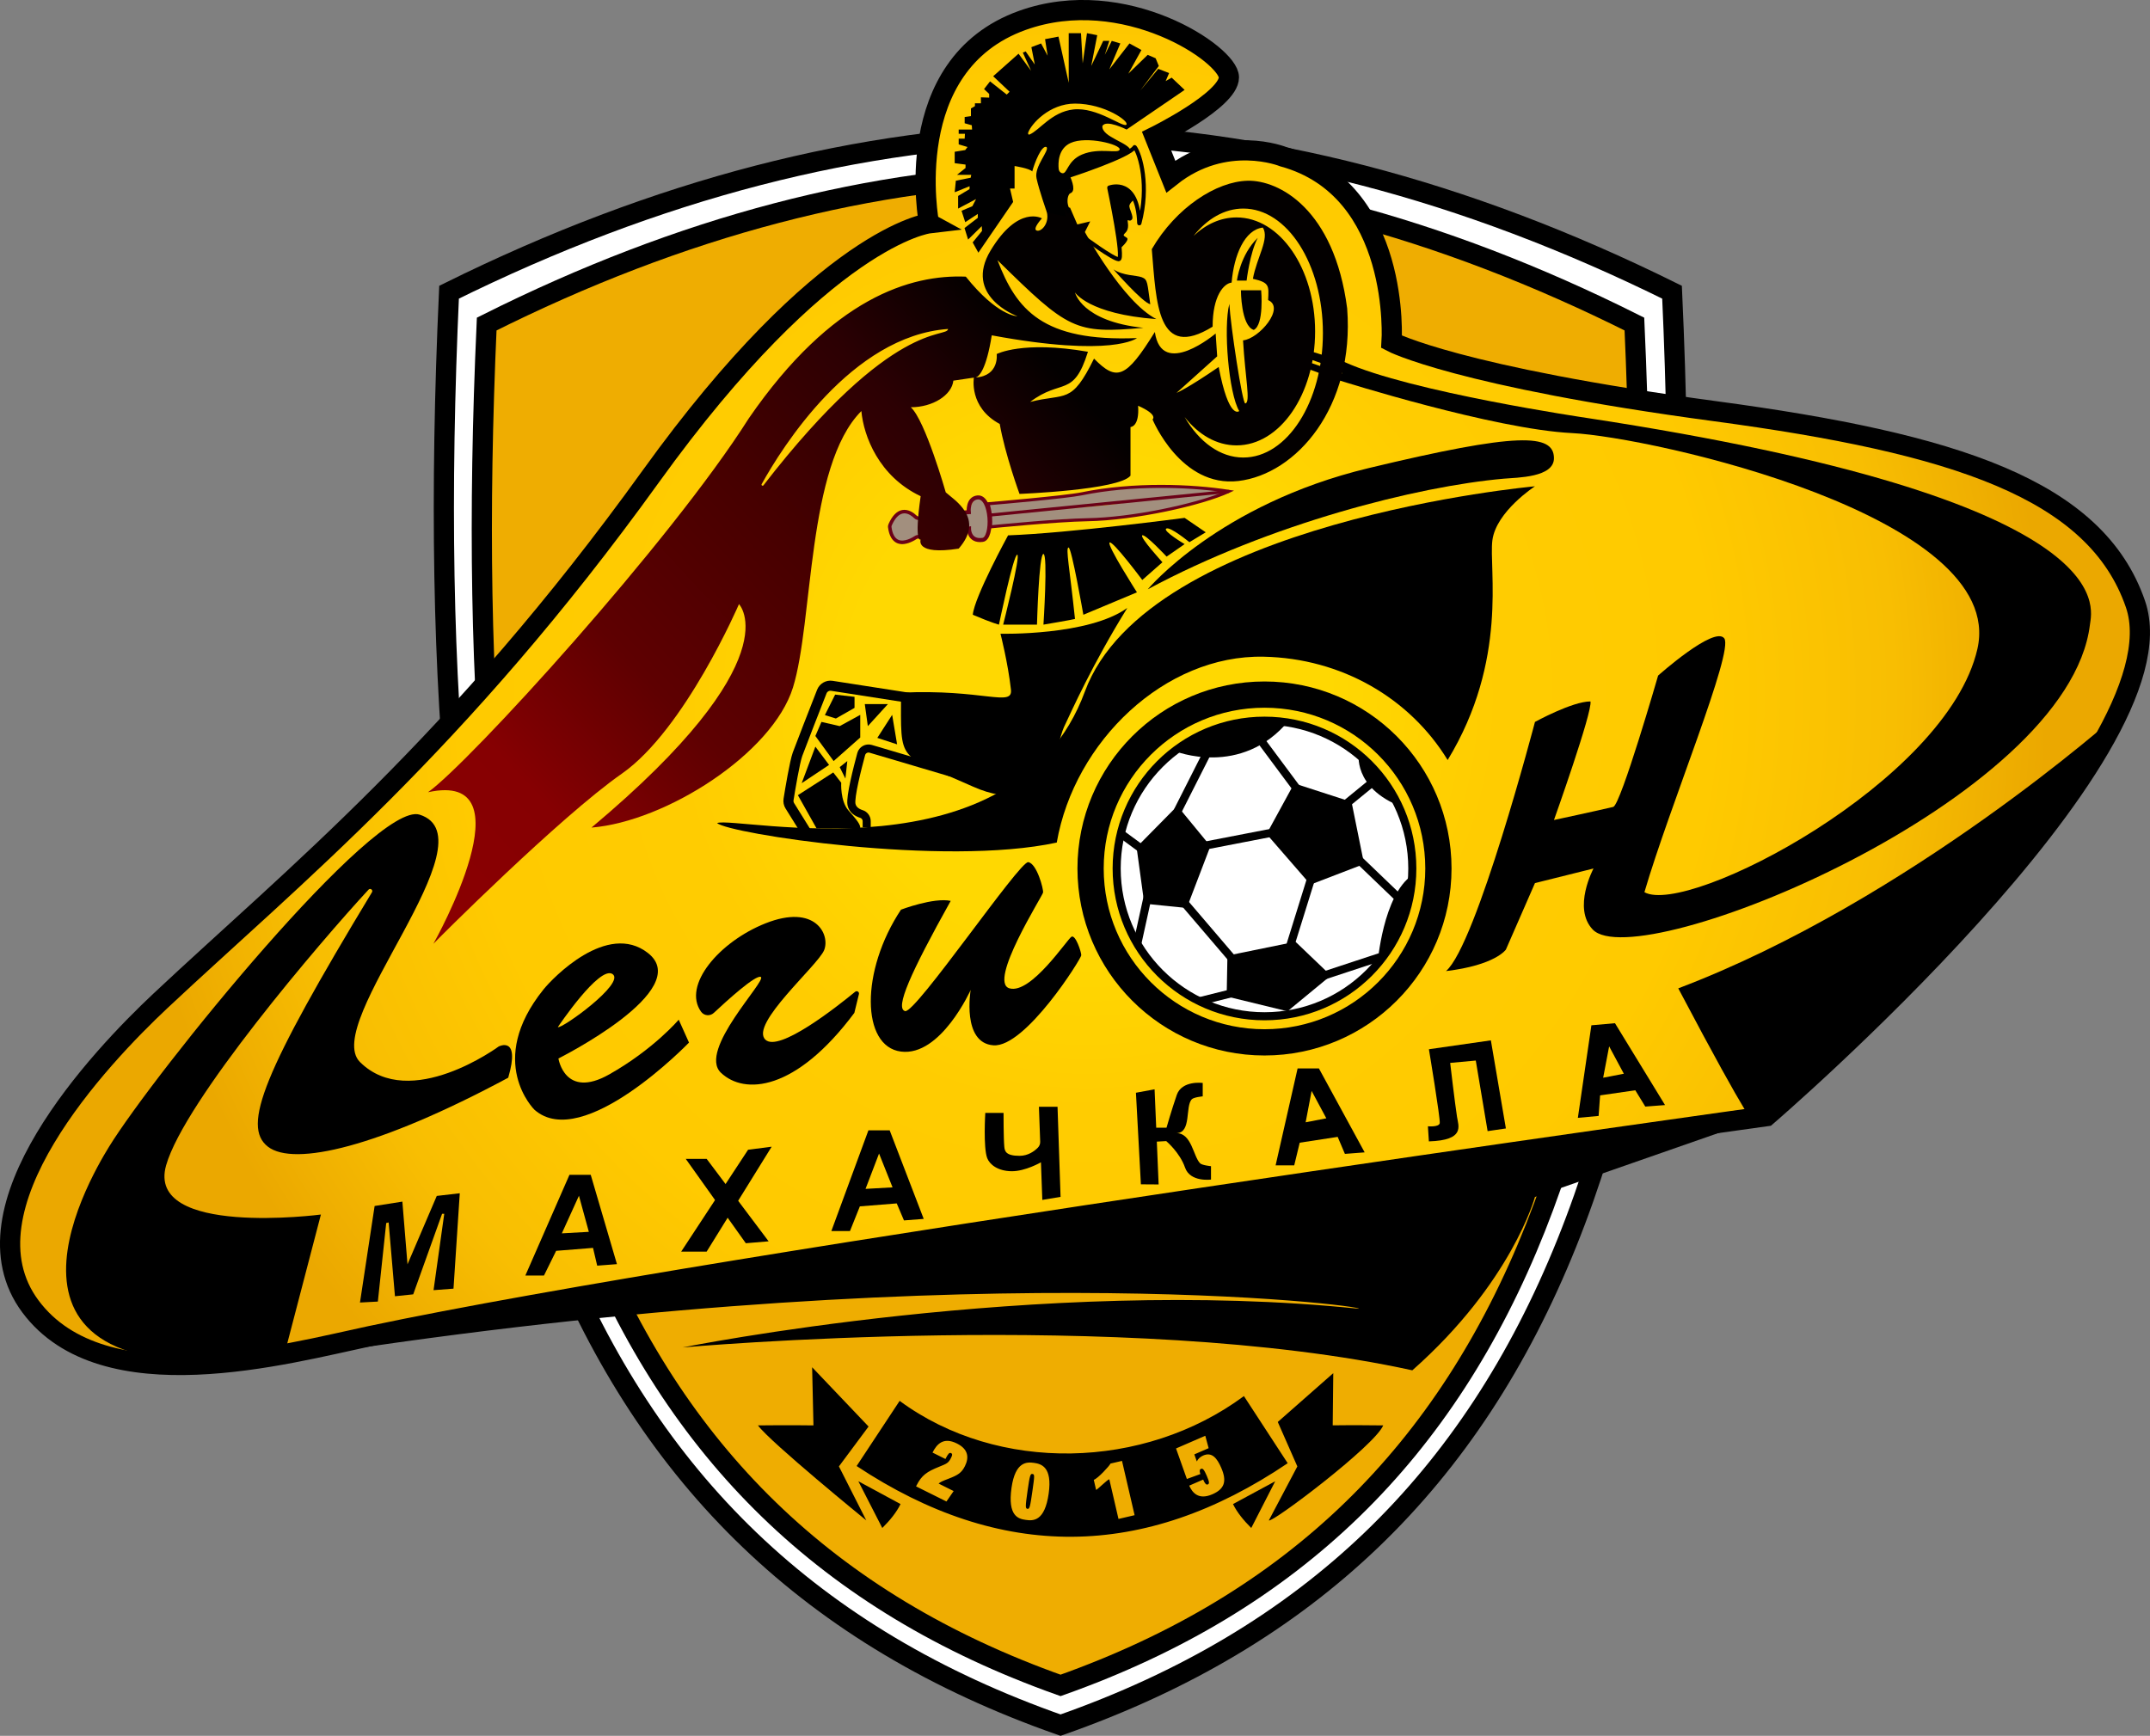
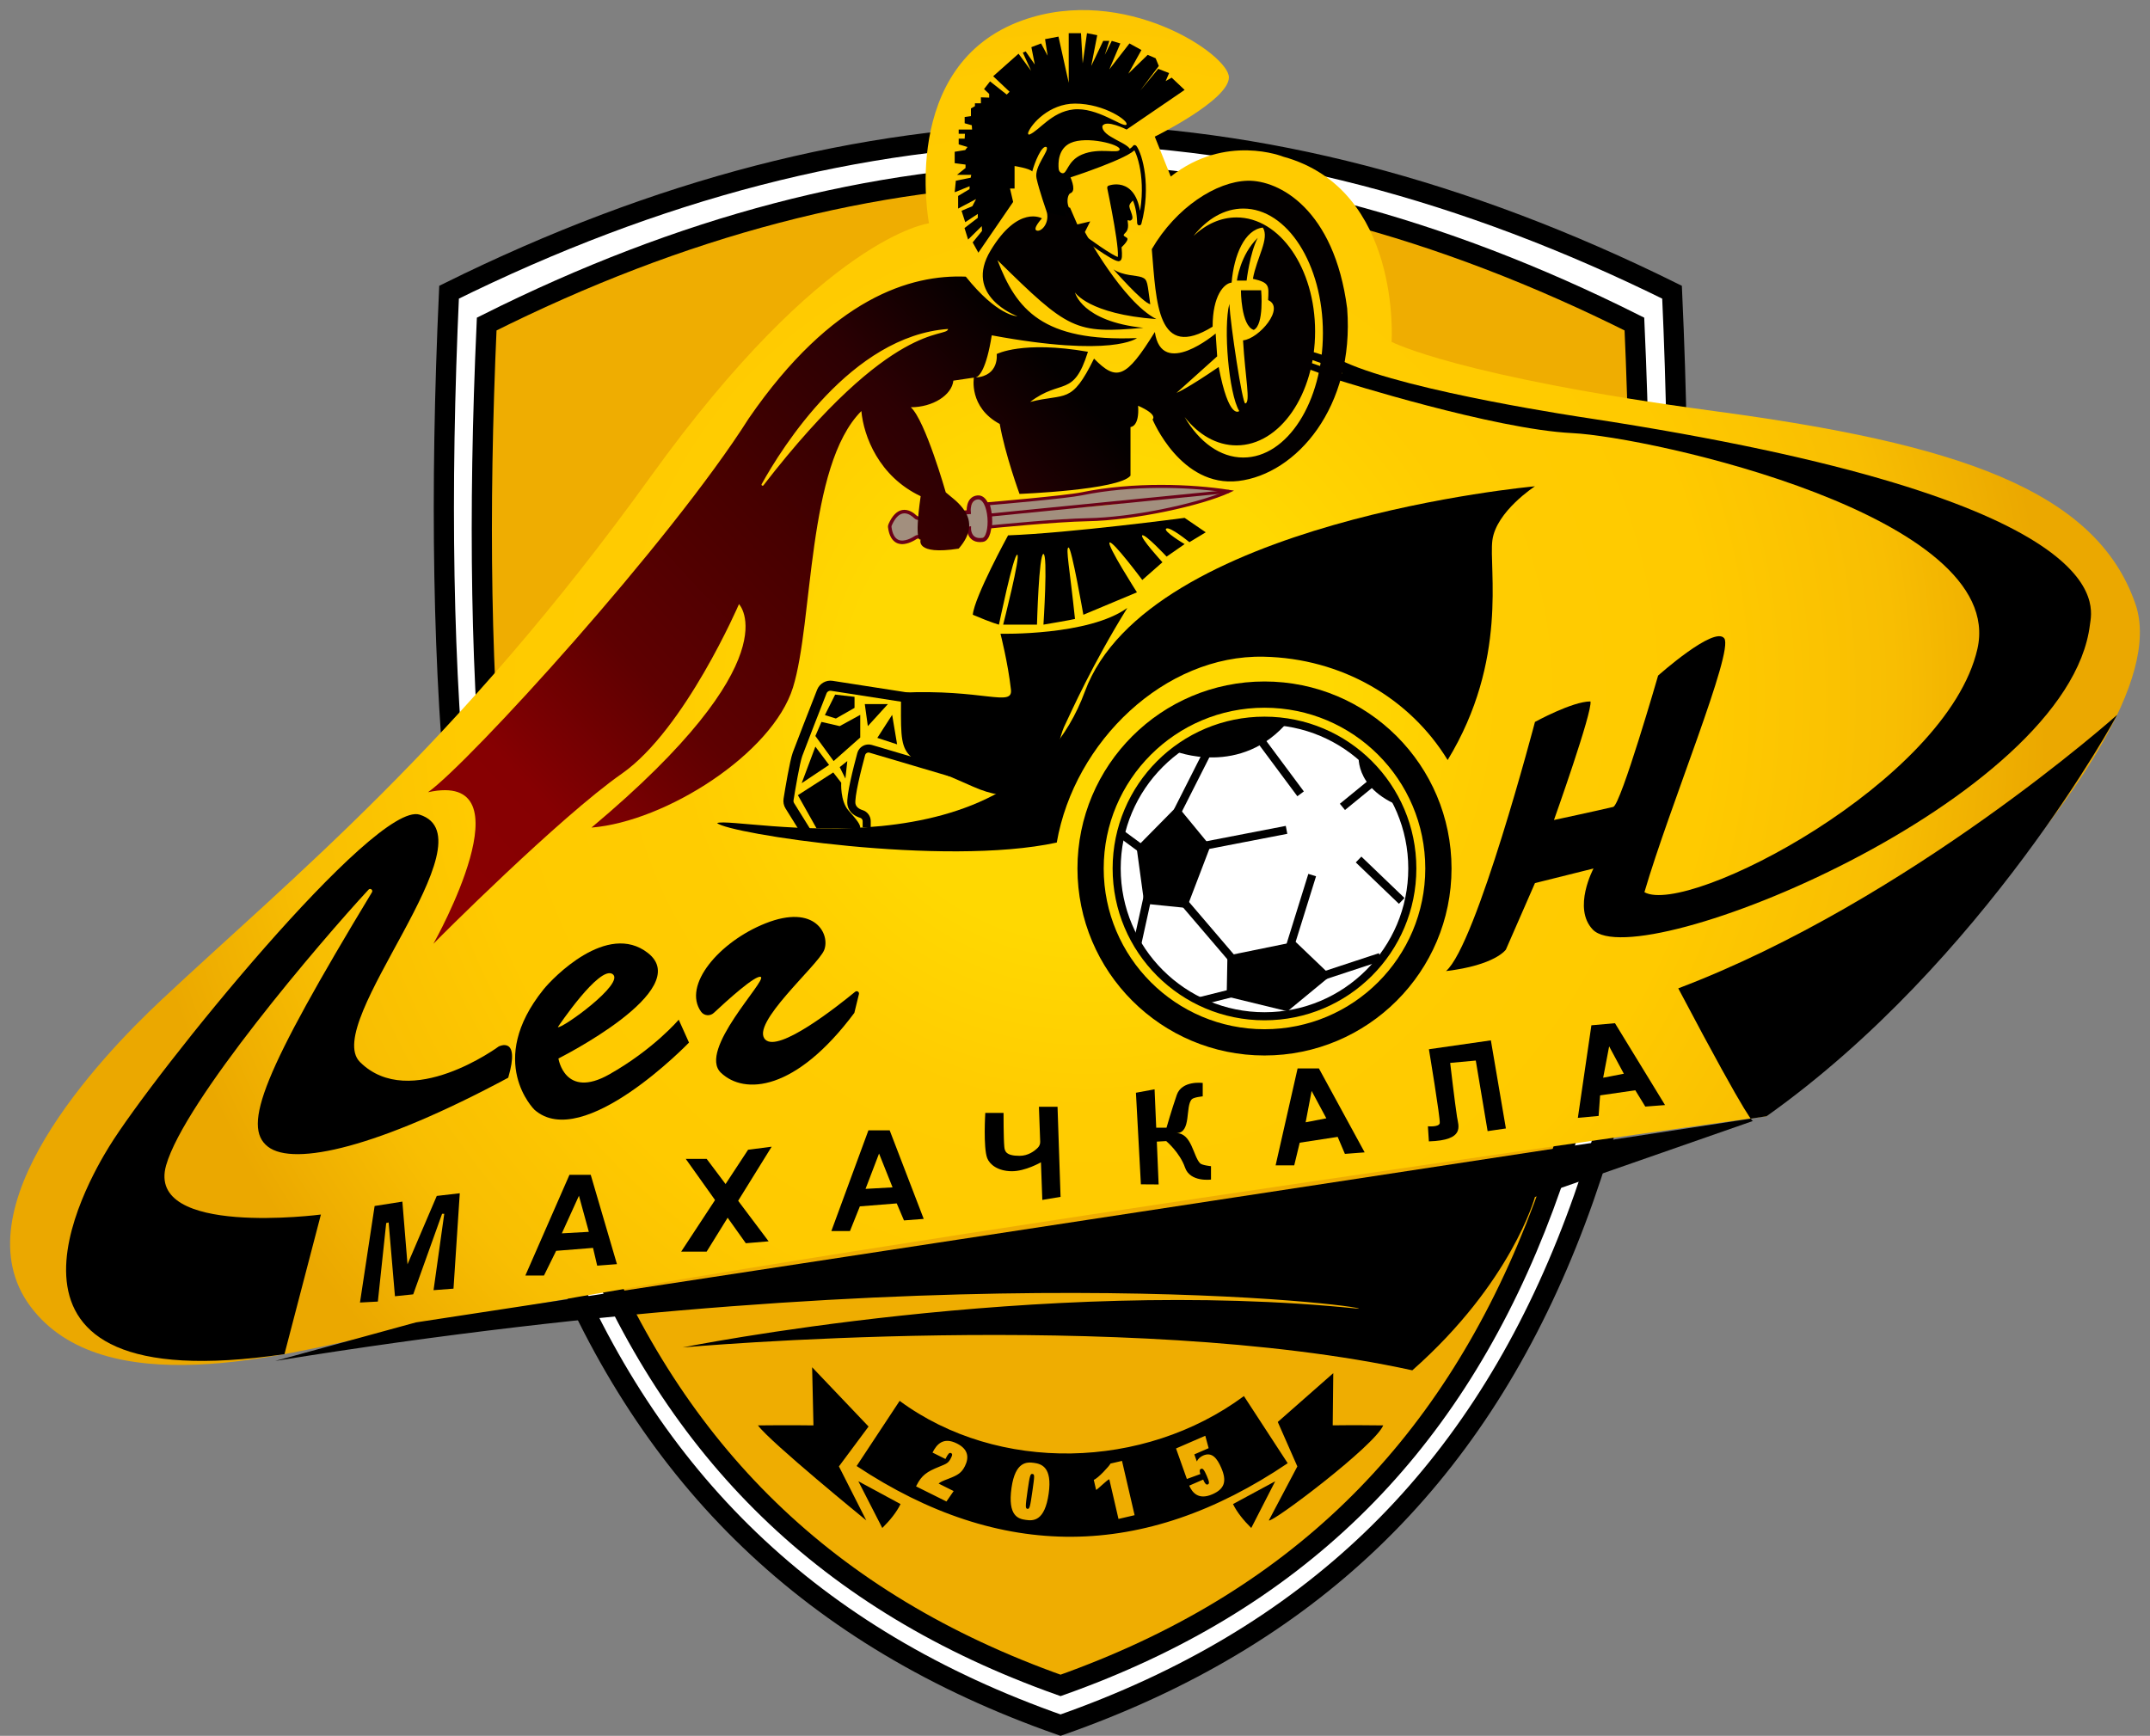
<svg xmlns="http://www.w3.org/2000/svg" id="_Слой_1" data-name="Слой 1" viewBox="0 0 1064.67 859.75">
  <rect x="0" y="0" width="1064.67" height="859.75" fill="#808080" stroke="none" />
  <defs>
    <style>
      .cls-1 {
        stroke-width: 4px;
      }

      .cls-1, .cls-2, .cls-3, .cls-4, .cls-5, .cls-6 {
        fill: none;
        stroke-miterlimit: 10;
      }

      .cls-1, .cls-2, .cls-4, .cls-5, .cls-6 {
        stroke: #000;
      }

      .cls-7 {
        fill: #fff;
      }

      .cls-8 {
        fill: url(#_Безымянный_градиент_24);
      }

      .cls-2 {
        stroke-width: 13px;
      }

      .cls-3 {
        stroke: #6b0117;
      }

      .cls-3, .cls-5 {
        stroke-width: 2px;
      }

      .cls-4 {
        stroke-width: 10px;
      }

      .cls-9 {
        fill: #a28f7e;
      }

      .cls-6 {
        stroke-width: 5px;
      }

      .cls-10 {
        fill: url(#_Безымянный_градиент_12);
      }

      .cls-11 {
        fill: #6b0117;
      }

      .cls-12 {
        fill: #efad01;
      }
    </style>
    <radialGradient id="_Безымянный_градиент_24" data-name="Безымянный градиент 24" cx="537.98" cy="344.95" fx="537.98" fy="344.95" r="476.12" gradientUnits="userSpaceOnUse">
      <stop offset=".25" stop-color="#ffd801" />
      <stop offset=".43" stop-color="#ffcc01" />
      <stop offset=".65" stop-color="#ffca00" />
      <stop offset=".84" stop-color="#f8be02" />
      <stop offset="1" stop-color="#eba800" />
    </radialGradient>
    <linearGradient id="_Безымянный_градиент_12" data-name="Безымянный градиент 12" x1="529.72" y1="190.02" x2="205.58" y2="491.57" gradientUnits="userSpaceOnUse">
      <stop offset="0" stop-color="#030000" />
      <stop offset=".16" stop-color="#2c0003" />
      <stop offset=".35" stop-color="#470000" />
      <stop offset=".57" stop-color="#5e0001" />
      <stop offset=".75" stop-color="#860002" />
      <stop offset="1" stop-color="#8c0001" />
    </linearGradient>
  </defs>
  <path class="cls-7" d="m525.18,854.45c246.6-86.5,320.85-313.41,302.81-709.72-102.99-50.99-203.94-77.13-302.81-78.43-98.87,1.3-199.82,27.44-302.81,78.43-18.04,396.31,56.21,623.22,302.81,709.72Z" />
  <path class="cls-4" d="m525.18,854.45c246.6-86.5,320.85-313.41,302.81-709.72-102.99-50.99-203.94-77.13-302.81-78.43-98.87,1.3-199.82,27.44-302.81,78.43-18.04,396.31,56.21,623.22,302.81,709.72Z" />
  <path class="cls-12" d="m525.18,834.77c231.42-82.18,301.1-297.75,284.17-674.27-96.65-48.44-191.39-73.28-284.17-74.51-92.78,1.24-187.52,26.07-284.17,74.51-16.93,376.51,52.75,592.09,284.17,674.27Z" />
  <path class="cls-4" d="m525.18,834.77c231.42-82.18,301.1-297.75,284.17-674.27-96.65-48.44-191.39-73.28-284.17-74.51-92.78,1.24-187.52,26.07-284.17,74.51-16.93,376.51,52.75,592.09,284.17,674.27Z" />
  <path class="cls-8" d="m460.05,110.6s-51.9,6.08-137.79,125.36c-95.86,133.13-178.01,198.92-242.82,259.76-29.98,28.14-100.52,102.78-64.38,151.34s126.97,23.45,168.28,14.68c175.91-37.33,691.46-108.91,691.46-108.91,0,0,208.33-179.04,182.67-253.63-19.6-57-89.54-79.6-208.04-95.52-127.65-17.14-160.32-34.36-160.32-34.36,0,0,5-75.59-53.64-91.71,0,0-28.61-11.63-55.72,9.82l-7.91-19.76s36.71-18.07,36.71-29.36-51.73-46.3-102.21-28.24c-61.55,22.02-46.31,100.52-46.31,100.52Z" />
  <path class="cls-9" d="m485.56,267.5c11.01-8.66.94-21.27-1.46-21.13s-4.37,7.29-4.37,7.29c0,0-15.53,1.36-22.87,2.18s-3.66-1.1-7.72-2.09-6.78,3.17-6.78,3.17c0,0-3.11,4.55,0,9.25,5.21,3.27,2.82,4.42,7.25,1.98s30.31-4.42,30.31-4.42c0,0-.19,1.22.85,2.45s4.8,1.32,4.8,1.32Z" />
  <path class="cls-11" d="m456.03,266.12c-.19-.4-.33-.8-.4-1.2l-.94.02c-.59.02-1.17.19-1.66.52-1.19.79-5.27,3.21-8.19,1.89-1.78-.8-2.92-2.92-3.37-6.3-.03-.24,0-.54.1-.77,1.57-3.54,3.41-5.54,5.47-5.94.28-.05.54-.09.8-.09,2.08,0,3.93,1.48,4.91,2.44.63.61,1.5.91,2.39.87.05,0,.1,0,.16-.02.09-.59.16-1.19.23-1.76-.19.02-.35.02-.51.03h-.07c-.38,0-.72-.12-.98-.38-1.34-1.31-4.1-3.42-7.26-2.81-2.65.51-4.92,2.85-6.72,6.95-.24.52-.33,1.14-.24,1.71.54,4.02,2.03,6.58,4.37,7.67.86.38,1.76.54,2.65.54,2.93,0,5.88-1.69,7.23-2.58.21-.14.47-.21.73-.23l1.34-.03c0-.1,0-.23-.02-.33.02-.07,0-.12-.02-.19Z" />
  <circle class="cls-7" cx="626.17" cy="430.15" r="73.2" />
  <circle class="cls-1" cx="626.17" cy="430.15" r="73.2" />
  <circle class="cls-2" cx="626.17" cy="430.15" r="86.12" />
-   <polygon points="640.89 388 627.2 413.08 648.95 438.13 675.49 427.93 669.28 397.19 640.89 388" />
  <polygon points="583.02 399.16 562.83 419.64 566.64 447.59 587.68 449.71 599.39 419.07 583.02 399.16" />
  <polygon points="637.56 500.88 659.02 483.18 641.51 466.43 607.82 473.31 607.44 493.54 637.56 500.88" />
-   <path d="m682.16,477.3s2.6-33.9,17.21-43.88c0,0,3.08,21.35-17.21,43.88Z" />
  <path d="m672.91,372.76s-3.35,17.38,21.21,26.87c-9.68-18.7-21.21-26.87-21.21-26.87Z" />
  <path d="m581.52,371.94s33.07,13.59,56.79-15.13c-36.52-3.42-56.79,15.13-56.79,15.13Z" />
  <line class="cls-1" x1="583.02" y1="401.99" x2="597.28" y2="373.81" />
  <line class="cls-1" x1="555.02" y1="412.87" x2="567.06" y2="421.75" />
  <line class="cls-1" x1="563.18" y1="467.47" x2="568.76" y2="442.08" />
  <line class="cls-1" x1="585.7" y1="446.21" x2="609.92" y2="474.55" />
  <line class="cls-1" x1="593.98" y1="495.91" x2="609.92" y2="491.92" />
  <line class="cls-1" x1="654.73" y1="483.47" x2="683.44" y2="474.01" />
  <line class="cls-1" x1="649.79" y1="433.42" x2="638.31" y2="470.32" />
  <line class="cls-1" x1="672.76" y1="425.71" x2="694.12" y2="446.21" />
  <line class="cls-1" x1="664.76" y1="399.64" x2="680.57" y2="386.72" />
  <line class="cls-1" x1="624.1" y1="366.35" x2="644.05" y2="393.18" />
  <line class="cls-1" x1="594.73" y1="419.21" x2="637.09" y2="411.02" />
  <path d="m739.02,267.59c-1.85,14.1,8.04,59.25-22.15,108.85-18.75-30.69-52.57-50.39-91.16-51.18-48.76-1-93.68,41.89-102.41,92.05-56,12.16-162.63-4.44-168.19-9.65,9.23-3.69,147.28,29.3,182.12-65.15,31.12-84.36,222.87-101.65,222.87-101.65,0,0-19.2,12.43-21.08,26.73Z" />
-   <path d="m568.35,291.89s35.14-42.19,109.27-60.01,91.83-17.15,91.89-4.95c.05,9.6-18.16,9.57-24.85,10.16-42.64,3.76-115.79,22.22-176.32,54.8Z" />
-   <path class="cls-4" d="m460.05,110.6s-51.9,6.08-137.79,125.36c-95.86,133.13-178.01,198.92-242.82,259.76-29.98,28.14-100.52,102.78-64.38,151.34s126.97,23.45,168.28,14.68c175.91-37.33,691.46-108.91,691.46-108.91,0,0,208.33-179.04,182.67-253.63-19.6-57-89.54-79.6-208.04-95.52-127.65-17.14-160.32-34.36-160.32-34.36,0,0,5-75.59-53.64-91.71,0,0-28.61-11.63-55.72,9.82l-7.91-19.76s36.71-18.07,36.71-29.36-51.73-46.3-102.21-28.24c-61.55,22.02-46.31,100.52-46.31,100.52Z" />
  <path d="m462.59,615.77l-256.66,39.21-69.65,19.09c334.31-54.16,541.93-27.04,536.47-25.86-158.12-16.43-334.68,19.16-334.68,19.16,0,0,219.53-19.72,361.3,11.34,49.24-43.48,60.72-85.84,60.72-85.84l108.04-37.69s.2,4.93-37.06-65.66c114.25-43.31,217.34-135.45,217.34-135.45,0,0-65.47,122.01-173.6,198.78" />
  <polygon points="187.11 644.66 178.26 645.13 185.51 597.32 199.25 595.15 201.79 626.21 216.29 592.33 227.68 591.01 224.57 638.26 214.69 639.01 219.99 601.18 218.92 601.18 204.62 641.08 195.58 642.02 192.45 605.48 191.25 605.76 187.11 644.66" />
  <path d="m292.53,581.89h-10.54l-21.84,49.88h9.22l6.03-12.24,18.26-1.46,2.07,8.8,9.78-.75-12.98-44.23Zm-14.31,28.98l8.47-18.63,4.9,17.88-13.37.75Z" />
  <path d="m440.57,559.86h-10.54l-18.35,49.88h9.22l4.9-12.24,18.26-1.46,3.58,8.42,9.78-.75-16.85-43.85Zm-11.96,28.98l6.69-17.5,6.69,16.75-13.37.75Z" />
  <path d="m653.11,529.18h-10.54l-10.89,48h9.22l2.71-11.21,18.8-2.88,3.58,8.42,9.78-.75-22.66-41.58Zm-6.56,26.69l2.96-15.54,7.28,13.56-10.24,1.98Z" />
  <path d="m799.72,506.78l-11.67,1.04-6.7,45.84,10.28-.95.73-10.18,17.43-2.53,4.95,8.08,9.78-.75-24.8-40.55Zm-5.84,27.01l2.96-15.54,7.28,13.56-10.24,1.98Z" />
  <polygon points="337.32 619.91 370.45 569.46 382.12 567.95 349.93 619.91 337.32 619.91" />
  <polygon points="339.58 573.98 369.32 615.76 380.62 614.82 349.93 573.98 339.58 573.98" />
  <path d="m525.18,592.8l-9.03,1.51-.68-18.63s-7.79,4.51-14.57,4.42c-6.77-.1-10.82-3.3-12.04-6.5-2.01-5.23-.95-22.4-.95-22.4h9.04s-.02,12.59.38,16.76c.2,2.18.75,4.51,7.53,4.51,4.26,0,7.36-2.3,9.07-4.02.78-.79,1.21-1.86,1.17-2.97l-.63-17.3h9.22l1.5,44.61Z" />
  <path d="m599.68,577.6v6.63s-10.31,1.42-12.85-5.93c-2.6-7.51-9.32-13.12-9.32-13.12l-4.66.26.9,21.21-8.79-.06-2.45-45.36,9.23-1.7.83,19.46v-.45h5.08s2.49-8.72,5.08-16.23c2.54-7.34,12.85-5.93,12.85-5.93v6.64s-4.37.41-5.37,1.41c-3.42,3.4-.06,16.8-7.68,16.8,7.62,0,8.35,11.56,11.77,14.96,1.01.99,5.38,1.41,5.38,1.41Z" />
  <path d="m745.7,558.92l-9.04,1.32-5.86-34.96-12.68,1.17s2.34,20.01,3.39,26.73c.71,4.56,4.09,11.58-13.93,12.14-.47-6.68-.47-7.48-.47-7.48,0,0,5.46.52,5.84-1.55s-5.36-36.61-5.36-36.61l30.68-4.4,7.44,43.65Z" />
  <g>
    <path class="cls-9" d="m602.95,245.62c-2.25-.27-5.87,2.27-7.8,2.94,0,0,.04-.02.04-.02-.7.08-1.59-.37-1.98.65,0,0,.04-.02.04-.02-.93,0-1.96-.41-2.61.67,0,0,.05-.03.05-.03-1.11.1-2.35-.43-3.26.67l.05-.02c-.64,0-1.3-.08-1.92.04-15.23,3-24.9,5.96-40.42,6.63-.83.04-7.42-.78-7.83.24-2.04.07-4.07.14-6.11.21-2.62-.9-5.29-.13-7.83.12-9.31.9-20.09.99-29.29,2.89-3.91.81-3.07.92-3.1-2.68-.02-1.82-.93-2.63.85-2.8,9.43-.9,20.35-1.67,29.77-2.61,7.95-.79,15.93-1.37,23.89-2.08,8.38-.75,17.99-2.69,26.38-3.42,9.56-.83,23.4-2.58,33-2.94.6-.02-1.02-.74-1.93,1.56Z" />
    <g>
      <path class="cls-9" d="m605.8,243.37c-3.71,1.52-10.9,1.55-14.65,1.83-12.75.97-25.41,2.76-38.14,3.93-10.51.97-21.03,1.77-31.54,2.69-9.13.8-21.94,2.31-31.05,3.27-2.97.31-1.05-3.22-1.19-5.58,0,0,3.29-1,4.89-.99,12.29.04,24.44-1.52,36.6-3.11,14.99-1.96,29.97-4.44,45.13-4.42,8.92.01,21.12.35,29.96,2.37Z" />
      <g>
        <rect class="cls-11" x="490.13" y="248.48" width="118.67" height="1.51" transform="translate(-21.9 55.41) rotate(-5.66)" />
        <path class="cls-11" d="m489.55,261.8l.14-.96c0-.05.74-5.27-1.17-11.09l-.3-.91.95-.08c.38-.03,38.11-3.23,46.36-4.92,25.95-5.31,54.77-4.11,73.09-1.22l2.45.39-2.25,1.04c-13.64,6.31-46.62,13.69-70.34,14.12-15.7.28-47.66,3.5-47.98,3.53l-.96.1Zm.68-11.61c1.26,4.36,1.18,8.2,1.05,9.92,5.38-.53,32.92-3.2,47.18-3.45,22.24-.4,52.65-6.94,67.33-12.94-18.24-2.58-45.4-3.43-69.95,1.6-7.71,1.58-39.58,4.35-45.61,4.86Z" />
      </g>
    </g>
  </g>
  <path d="m511.26,730.04c-1-.14-1.31.54-2.39,8.15-1.16,8.16-1.15,8.97-.07,9.12,1.04.15,1.31-.83,2.44-8.78,1.07-7.53,1.18-8.32.02-8.49Zm0,0c-1-.14-1.31.54-2.39,8.15-1.16,8.16-1.15,8.97-.07,9.12,1.04.15,1.31-.83,2.44-8.78,1.07-7.53,1.18-8.32.02-8.49Zm104.72-38.57c-49.48,36.64-121.76,38.33-170.48,2.37l-21.3,32.27c71.15,47.18,142.31,46.71,213.46-1.39l-21.68-33.25Zm-138.16,34.7c-1.63,3.27-3.43,4.44-8.12,6.23-2.9,1.1-4.12,1.66-4.9,2.4l7.44,3.71-3.56,5.17-15.05-7.49.21-.42c2.57-5.15,5.21-6.88,11.32-9.34,3.75-1.51,4.53-1.83,5.78-4.35.47-.94.92-1.93.05-2.36-.86-.43-1.52.32-2.81,2.91l-6.4-3.18c2.07-4.14,5.37-7.85,12.06-4.51,5.87,2.92,6.01,7.17,3.98,11.23Zm41.48,13.59c-1.97,13.86-7.7,13.55-11.36,13.03-3.54-.5-9.05-1.75-7.04-15.9,1.87-13.1,7.64-12.83,11.14-12.34,3.53.51,9.15,1.94,7.26,15.21Zm34.57,12.56l-4.55-19.65c-.92.12-6.04,5.27-6.54,5.27l-1.15-4.99c2.01-.6,7.82-6.96,8.29-8.06l5.69-1.32,6.24,26.89-7.98,1.86Zm46.46-12.2c-7.01,3.04-9.98-1.03-11.44-4.29l6.9-3c.91,2.08,1.55,2.72,2.32,2.39.77-.34.88-1.03-.54-4.3-1.37-3.17-2-3.76-2.85-3.39-.69.3-.84.91-.31,2.56l-6.68,2.44c-.86-2.51-4.21-11.91-5.37-15.12l14.49-6.29,1.66,6.15-7.09,3.08c.31.82.73,2.11,1.24,3.49.58-1.31,1.78-2.33,3.17-2.94,4.32-1.87,6.86,1.33,8.93,6.11,2.93,6.75,1.54,10.51-4.43,13.11Zm-89.07-10.08c-1-.14-1.31.54-2.39,8.15-1.16,8.16-1.15,8.97-.07,9.12,1.04.15,1.31-.83,2.44-8.78,1.07-7.53,1.18-8.32.02-8.49Zm0,0c-1-.14-1.31.54-2.39,8.15-1.16,8.16-1.15,8.97-.07,9.12,1.04.15,1.31-.83,2.44-8.78,1.07-7.53,1.18-8.32.02-8.49Zm0,0c-1-.14-1.31.54-2.39,8.15-1.16,8.16-1.15,8.97-.07,9.12,1.04.15,1.31-.83,2.44-8.78,1.07-7.53,1.18-8.32.02-8.49Z" />
  <path d="m436.9,756.81c3.88-3.87,7.07-7.8,9.04-11.86l-20.89-11.29,11.86,23.15Z" />
  <path d="m428.99,753.05s-47.62-38.78-53.65-47.06c15.62-.19,27.48,0,27.48,0l-.66-28.8,27.95,29.36-14.68,19.75,13.55,26.74Z" />
  <path d="m619.62,756.81c-3.88-3.87-7.07-7.8-9.04-11.86l20.89-11.29-11.86,23.15Z" />
  <path d="m628.33,753.05c1.48,1.44,52.45-36.98,56.63-47.06-15.62-.19-25.01-.03-25.01-.03l.28-25.85-27.48,24.18,9.69,22.02-14.12,26.74Z" />
  <path d="m612.52,138.98h4.8s1.55-13.55,5.51-21.18c-8.75,8.47-10.31,21.18-10.31,21.18Z" />
  <path d="m614.5,143.78h10.02s1.55,17.08-3.66,19.62c-6.36-1.98-6.36-19.62-6.36-19.62Z" />
  <path d="m551.35,133.38s14.25,16.35,18.26,17.32c-1.51-10.35-1.13-12.24-4.14-13.36s-9.25-.67-14.12-3.95Z" />
  <path d="m664.61,185.11s-45.74-16.34-46.94-14.93,46.01,18.37,46.01,18.37c0,0,76.08,24.08,114.86,25.96,38.78,1.88,215.72,41.04,200.66,106.92s-143.44,132.52-164.89,120.47c12.42-42.54,44.42-119.34,39.53-125.74s-32.75,18.45-32.75,18.45c0,0-18.43,63.81-22.2,65.04-8.29,1.98-29.37,6.49-29.37,6.49,0,0,19.2-53.84,18.07-58.73-9.04,0-27.48,10.16-27.48,10.16,0,0-28.99,110.51-44.05,123.4,24.47-2.92,29.65-10.64,29.65-10.64l14.4-32.94,28.99-7.23s-10.5,19.61-.38,30.23c22.21,23.3,235.59-63.61,246.21-151,1.04-8.54,17.69-61.74-249.22-102.4,0,0-87.41-12.87-119.85-27.66,0,0-41.33-13.66-41.75-11.54s40.51,15.53,40.51,15.53" />
  <path d="m158.92,601.55s-86.82,11.33-76.66-24.38c9.06-31.82,76.15-110.51,100.23-136.53.88-.95,2.37.18,1.7,1.29-53.89,89.16-64.49,115.97-51.52,126.01,12.84,9.94,54.77.34,119-34.16,6.21-21.12-4.71-15.47-4.71-15.47,0,0-43.89,32.38-68.71,7.7-19.34-19.24,66.32-110.81,29.55-122.52-22.11-7.04-131.17,127.78-153.79,164.46-10.39,16.85-74.54,126.55,86.85,102.74l18.05-69.15Z" />
  <path d="m495.44,313.89s43.7,1.09,62.8-12.8c-17.25,27.86-27.55,50.94-31.4,59.11-3.85,8.17-7.25,46.31-45.11,29.36-37.86-16.94-35.55-10.72-35.55-46.49,40.66-1.9,55.44,7.34,54.44-1.53-1.5-13.34-5.18-27.65-5.18-27.65Z" />
  <path class="cls-6" d="m400.15,413.62l-9.03-14.51c-.58-.94-.81-2.05-.63-3.14.77-4.82,3.05-18.55,4.44-22.4s8.91-23.09,12.03-31.04c.78-1.99,2.84-3.18,4.96-2.85l38.15,5.93" />
  <path d="m404.34,410.27l-9.23-16.42,17.51-11.26,3.95,5.08s-.56,9.04,3.58,13.74,6.02,6.97,5.84,8.85" />
  <path class="cls-1" d="m429.18,409.73v-3c0-1.63-1.06-3.08-2.61-3.57-1.95-.61-4.37-1.93-4.92-4.75-.71-3.69,2.96-18.06,4.82-24.92.55-2.03,2.66-3.2,4.67-2.61l39.64,11.72" />
  <polygon points="434.45 365.47 444.24 368.67 441.79 354.06 434.45 365.47" />
  <polygon points="428.24 348.72 429.75 359.64 439.7 348.72 428.24 348.72" />
  <polygon points="408.48 354.18 413.93 355.87 423.16 350.6 423.16 345.14 413.56 344.03 408.48 354.18" />
  <polygon points="406.78 357.56 403.77 364.53 412.81 376.95 425.99 365.28 425.99 354.06 415.82 359.64 406.78 357.56" />
  <polygon points="403.77 369.8 396.99 387.9 410.55 378.85 403.77 369.8" />
  <polygon points="415.82 379.96 419.58 376.95 418.64 385.61 415.82 379.96" />
  <path d="m499.2,265.15s-16.7,30.49-17.48,39.34c9.76,4.14,12.96,4.89,12.96,4.89,0,0,7.15-34.64,9.04-34.64s-6.96,34.64-6.96,34.64h16.75s.94-35.2,3.2-35.01,0,35.01,0,35.01c0,0,14.49-2.45,15.62-2.82-2.63-25.04-4.71-35.2-3.2-35.39s7.34,33.32,7.34,33.32l26.54-11.11s-15.06-23.53-13.55-24.66,16.19,18.54,16.19,18.54l9.98-8.78s-11.48-12.57-9.98-13.33,12.05,10.54,12.05,10.54l8.92-6.19s-10.99-6.52-9.11-7.69,11.48,6.73,11.48,6.73l8.09-4.89-10.47-7.15s-56.73,7.53-87.41,8.66Z" />
  <path class="cls-3" d="m454.94,255.82l24.78-2.16s-.7-6.78,4.37-7.29c7.01-.71,7.86,20.28,2.5,21.03-6.87.96-6.75-5.6-6.75-5.6l-24.9,4.09" />
  <path d="m336.1,505.05s-12.42,14.68-34.44,27.11c-22.03,12.42-25.13-7.91-25.13-7.91,0,0,67.76-33.88,44.33-52.23-20.18-15.8-47.3,12.54-51.7,18.02-28.84,35.81-4.49,59.62-4.49,59.62,24,21.18,76.52-33.28,76.52-33.28l-5.09-11.33Zm-59.86,3.67s20.62-30.78,27.11-26.26c6.49,4.52-25.41,27.39-27.11,26.26Z" />
  <path d="m347.18,501.1c1.47,2.06,4.45,2.3,6.29.58,6.35-5.94,20.87-19.12,23.29-17.8,3.11,1.69-31.34,36.42-19.76,47.44s36.99,9.32,66.07-29.65l2.27-9.3c.26-1.08-.99-1.87-1.85-1.17-8.99,7.39-37.82,30.15-44.47,23.74-7.91-7.62,25.98-36.71,29.08-44.33s-4.24-23.15-29.08-13.27c-22.75,9.05-41.25,30.65-31.84,43.77Z" />
-   <path d="m446.17,450.55s16.14-6.15,24.61-4.35c-20.05,35.97-27.67,53.19-22.59,54.6s56.75-74.43,60.99-73.78,7.62,13.36,7.34,15.05-27.39,44.33-16.66,47.44,28.8-24.63,30.78-25.59,4.8,7.52,4.8,9.21-27.67,45.74-43.48,44.61-11.29-27.42-11.29-27.42c0,0-14.83,33.06-34.52,30.52s-20.15-39.9.03-70.31Z" />
  <path class="cls-10" d="m667.11,152.77c-6.4-49.32-33.88-63.62-49.31-63.25-15.44.38-35.39,13.18-47.44,33.88,2.26,26.73,2.64,55.35,30.12,38.4,0-15.43,5.65-21.45,9.41-21.83,1.13-13.55,6.45-26.26,15.48-27.25,3.39,5.51-3.06,14.83-4.94,25.37,8.28,1.88,7.91,3.38,7.53,10.54,8.66,3.76-4.52,19.2-12.42,19.95,1.13,18.82,3.82,30.73,1.13,31.25-1.46.28-7.35-38.92-7.91-49.32-3.01,11.67-.33,44.38,4.9,53.08,0,0-5.09,4.85-10.17-21.83-15.49,10.63-20.57,12.71-20.88,12.83l20.13-18.1-.76-11.3s-26.72,22.64-30.11-.75c-14.37,23.17-18.92,24.52-30.12,13.18-11.29,22.96-13.93,16.94-31.62,21.45,15.56-11.81,21.45-1.88,28.61-24.84-32.38-5.65-45.18,1.13-45.18,1.13,0,0,1.43,10.73-10.35,11.62,1.66-.58,5.19-3.9,7.9-20.89,60,11.15,71.91,1.36,71.91,1.36-46.68,1.88-59.68-13.98-69.08-38.59,35.2,34.64,38.4,36.49,72.28,33.51-30.68-3.2-33.88-17.51-33.88-17.51,0,0,6.77,10.73,40.28,13.18-16.74-8.57-35.39-43.11-35.39-43.11l2.64-5.27-6.39,1.51-3.59-8.28s-12.8-3.39-11.48,2.26c1.32,5.64-2.92,9.88-5.08,9.03-2.17-.85,2.63-6.02,2.63-6.02,0,0-11.67-6.87-25.41,15.9-13.57,22.5,12.6,32.32,13.26,32.57-.28,0-9.98-.15-25.55-19.61-27.11-1.13-66.2,10.29-107.43,70.15-38.96,61.55-138.54,170.73-158.87,185.22,50.86-11.17,3.63,73.33,2.66,75.06,1.36-1.55,62.51-62.74,93.34-84.28,31.25-21.84,57.98-83.95,57.98-83.95,0,0,26.73,27.1-73.04,110.68,36.9-3.01,89.6-36.69,99.77-69.36,10.16-32.67,6.77-109.84,33.88-136.95,1.13,12.43,8.66,32.38,29.36,42.17-3.38,23.71,0,21.46,0,21.46,0,0-3.01,7.9,18.83,4.51,13.17-15.06-2.26-24.09-6.4-27.86,0,0-10.17-35.76-17.32-42.16,10.92,0,20.33-6.02,21.08-13.18l10.17-1.5s-2.64,14.68,12.8,22.96c2.63,15.06,9.79,34.64,9.79,34.64,0,0,49.31-1.88,54.96-9.04v-24.09s4.52,0,3.76-10.54c10.17,4.51,7.16,6.77,7.16,6.77,0,0,13.93,33.89,42.54,30.5,28.61-3.39,57.6-36.52,53.83-85.46Zm-289.05,87.6c-.4.51-1.2-.01-.89-.58,9.97-17.99,44.41-73.39,92.3-76.86-.37,4.8-27.17-5.6-91.41,77.44Zm237.63-13.76c-11.52,0-21.88-7.73-29.07-20.06,6.85,8.74,15.84,14.04,25.69,14.04,21.5,0,38.92-25.27,38.92-56.45s-17.42-56.45-38.92-56.45c-7.85,0-15.15,3.37-21.26,9.16,6.74-8.48,15.31-13.55,24.64-13.55,21.77,0,39.41,27.6,39.41,61.65s-17.64,61.66-39.41,61.66Z" />
  <path class="cls-5" d="m529.69,105.24c-3.2-3.57-2.25-9.69.01-10.45,2.14-.71-.62-6.84-.92-7.48-.01-.03,0-.06.03-.07,1.45-.47,30.54-9.96,33.03-14.4.02-.04.07-.04.09,0,2.81,3.86,7.2,19.4,2.31,37.75-.02.07-.12.05-.12-.02-.7-22.48-13.95-17.99-14.82-17.67-.03.01-.04.03-.03.06.3,1.42,7.46,35.53,4.7,35.44s-16.94-10.59-16.94-10.59" />
  <path d="m554.47,123.3s5.11-4.37,3.56-5.5-2.28-.99-.71-2.54,1.39-3.81,1.12-5.51.82.42,2.04-.99-1.6-5.51-1.18-7.06,2.56-2.98,2.56-2.98c0,0-2.9-8.16-12.54-5.84,4.21,22.95,5.15,30.41,5.15,30.41" />
  <path d="m545.89,62.46c1.69-3.53,12,1.7,12,1.7l28.73-19.63-6.42-6.07-2.97,1.7,1.7-3.96-5.37-2.11-8.89,10.73,9.17-12.15-1.58-3.81-3.92-1.69-9.6,9.32,6.49-11.72-5.93-3.25-9.98,12.85,5.46-12.85-4.23-1.27-3.45,6.92,2.22-6.92h-3.01l-5.93,12.42,2.97-15.24-5.08-.99-2.12,14.96-.85-14.96h-6.07v24.56l-5.08-22.87-6.64,1.27,1.27,8.19-3.24-6.07-4.8,1.84,1.69,8.61-4.52-6.5-1.41.57,4.1,9.03-6.22-8.47-12.56,11.16,8.12,7.67-1.41,1.41-8.26-6.54-2.97,3.81,2.54,2.4v1.84l-4.09-.15v2.97h-2.97v1.41l-1.97,1.13v3.81l-3.11.43v3.1l3.53.99.14,2.12h-6.63v2.11h3.1l-.14,2.4h-2.96v2.83l4.37,1.31-1.13,1.51-5.22.85v5.65l5.37.7v1.7l-4.24,3.38h7.06l-.28,1.42-7.34,1.49-.57,5.71,7.39-2.98-.05,1.42-5.64,3.39v6.25l8.89-4.7-1.84,3.53-5.36,2.26,1.83,5.65,6.22-4.09v1.94l-6.58,5.05,1.78,5.71,6.76-6.65.13,2.39-4.63,5.67,2.82,5.09,17.22-25.13-1.55-6.64h2.26v-11.15s7.34,1.13,8.75,2.68c1.13-4.24,4.66-13.18,7.06-12.1,1.69,1.65-6.21,9.56-4.94,15.49,1.27,5.93,5.13,16.85,5.13,16.85l9.22,2.07-.66-8.76,3.48-5.98-1.66-5.16,31.04-12.64c-.18-3.88-14.36-6.71-13.94-12.22Zm-36.07,4.16c-.58.24-.87-.36-.67-.95,1.45-4.2,10.48-14.36,23.19-14.36,14.7,0,27.1,8.89,25.41,10.45-1.69,1.55-14.48-8.85-26.21-7.55-10.78,1.19-16.84,10.4-21.72,12.41Zm26,9.91c-7.58,3.22-7.23,10.03-9.98,9.22-.89-.26-1.48-1.11-1.58-2.03-.29-2.85-.37-10.08,5.91-12.92,7.91-3.58,24.66.75,24.29,3.19-.38,2.45-9.98-1.13-18.64,2.54Z" />
</svg>